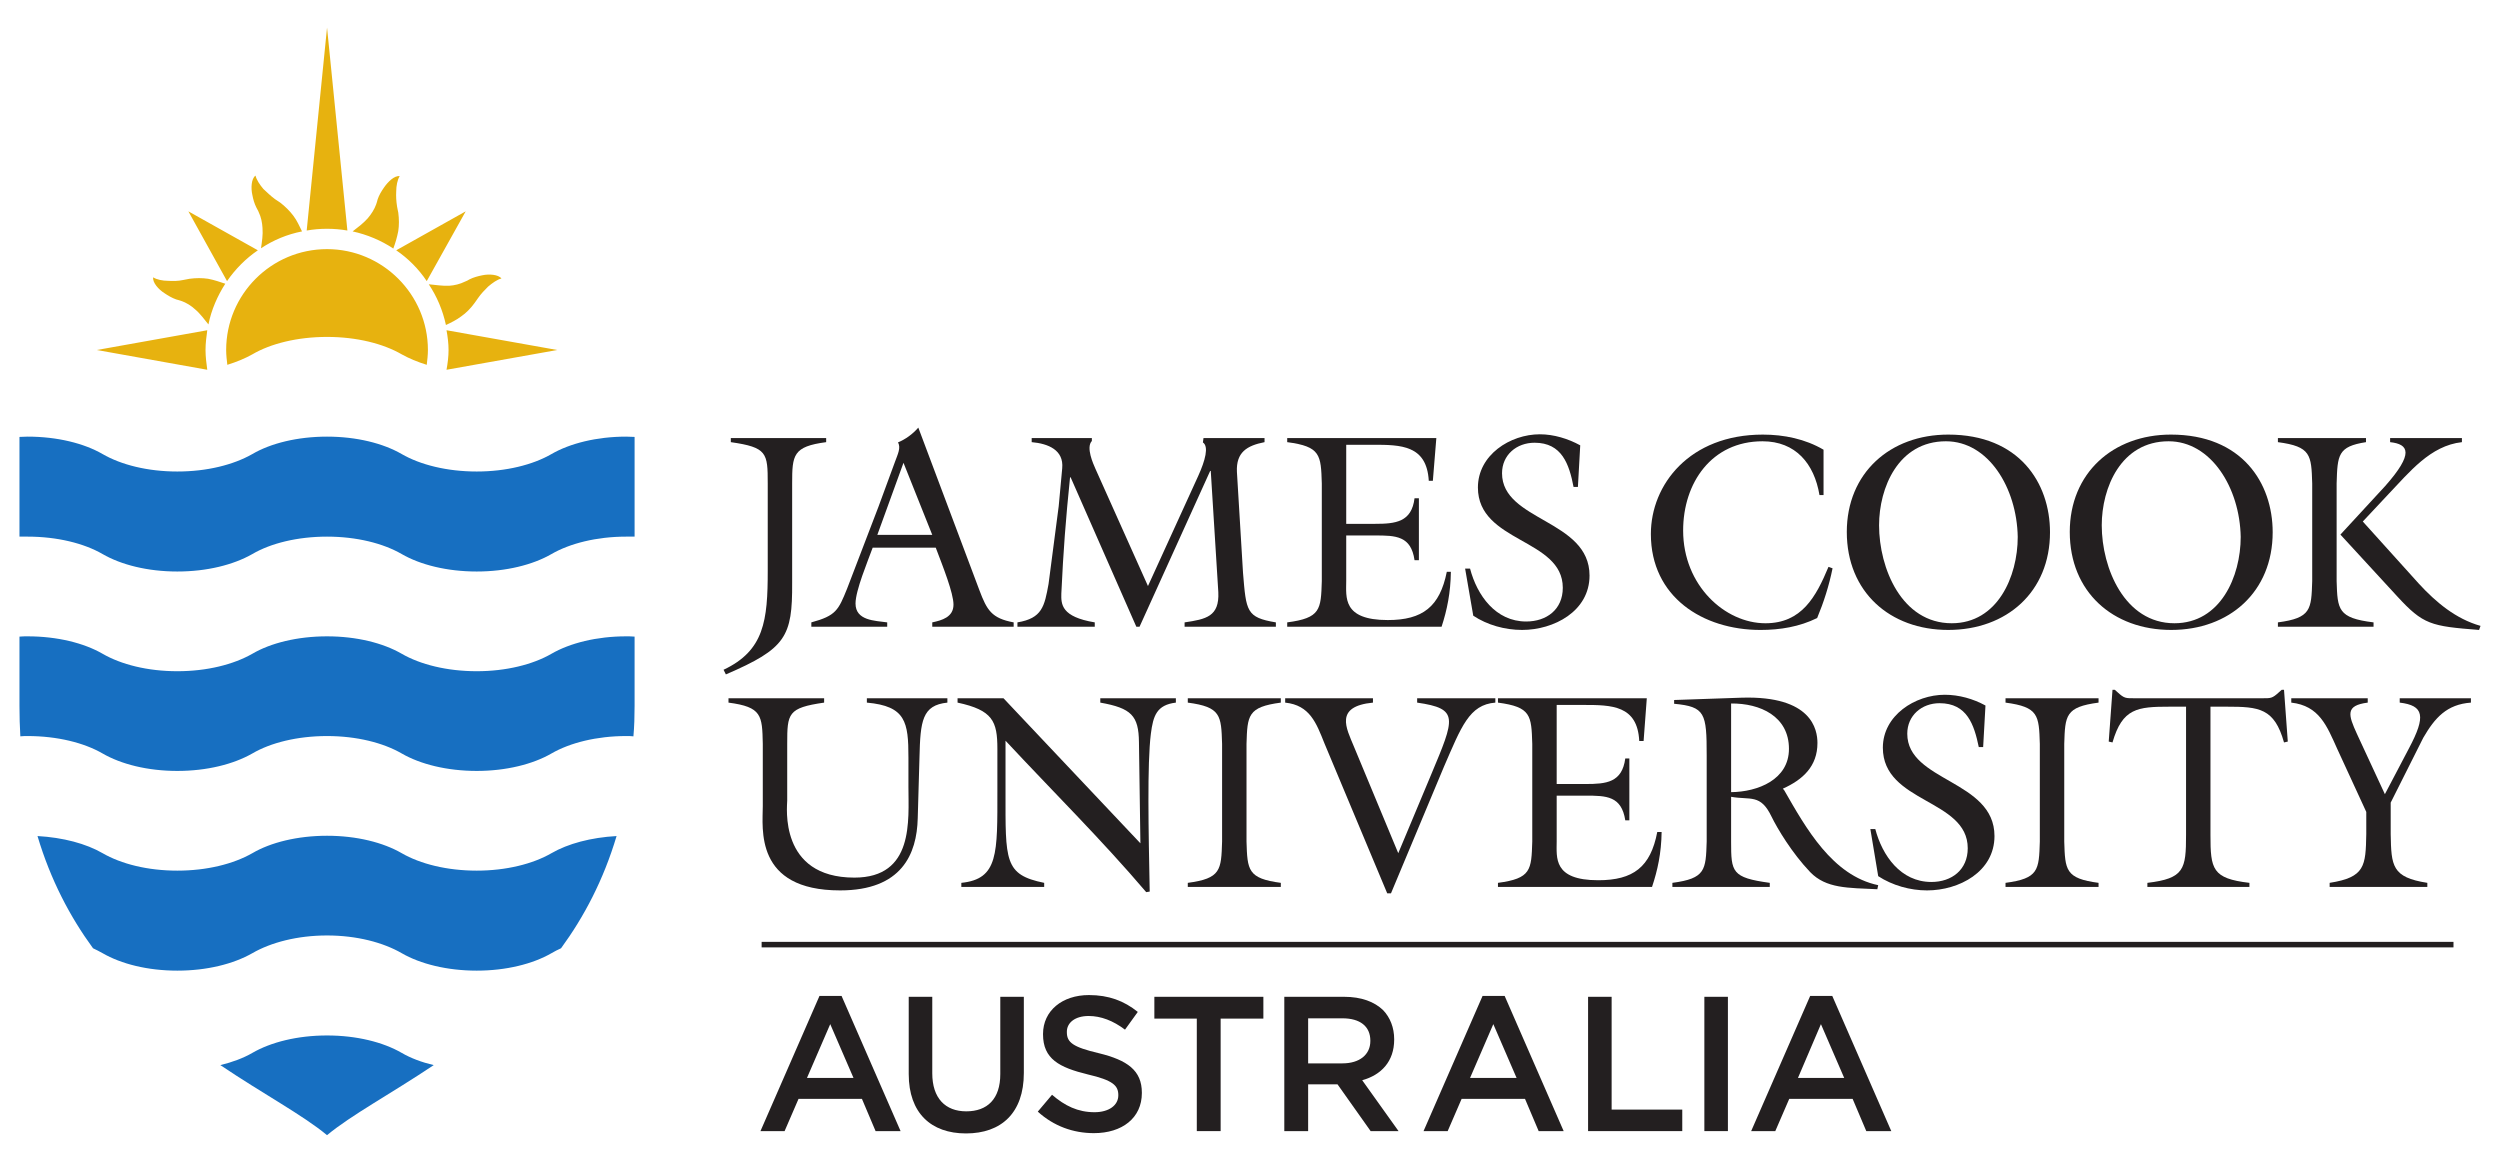
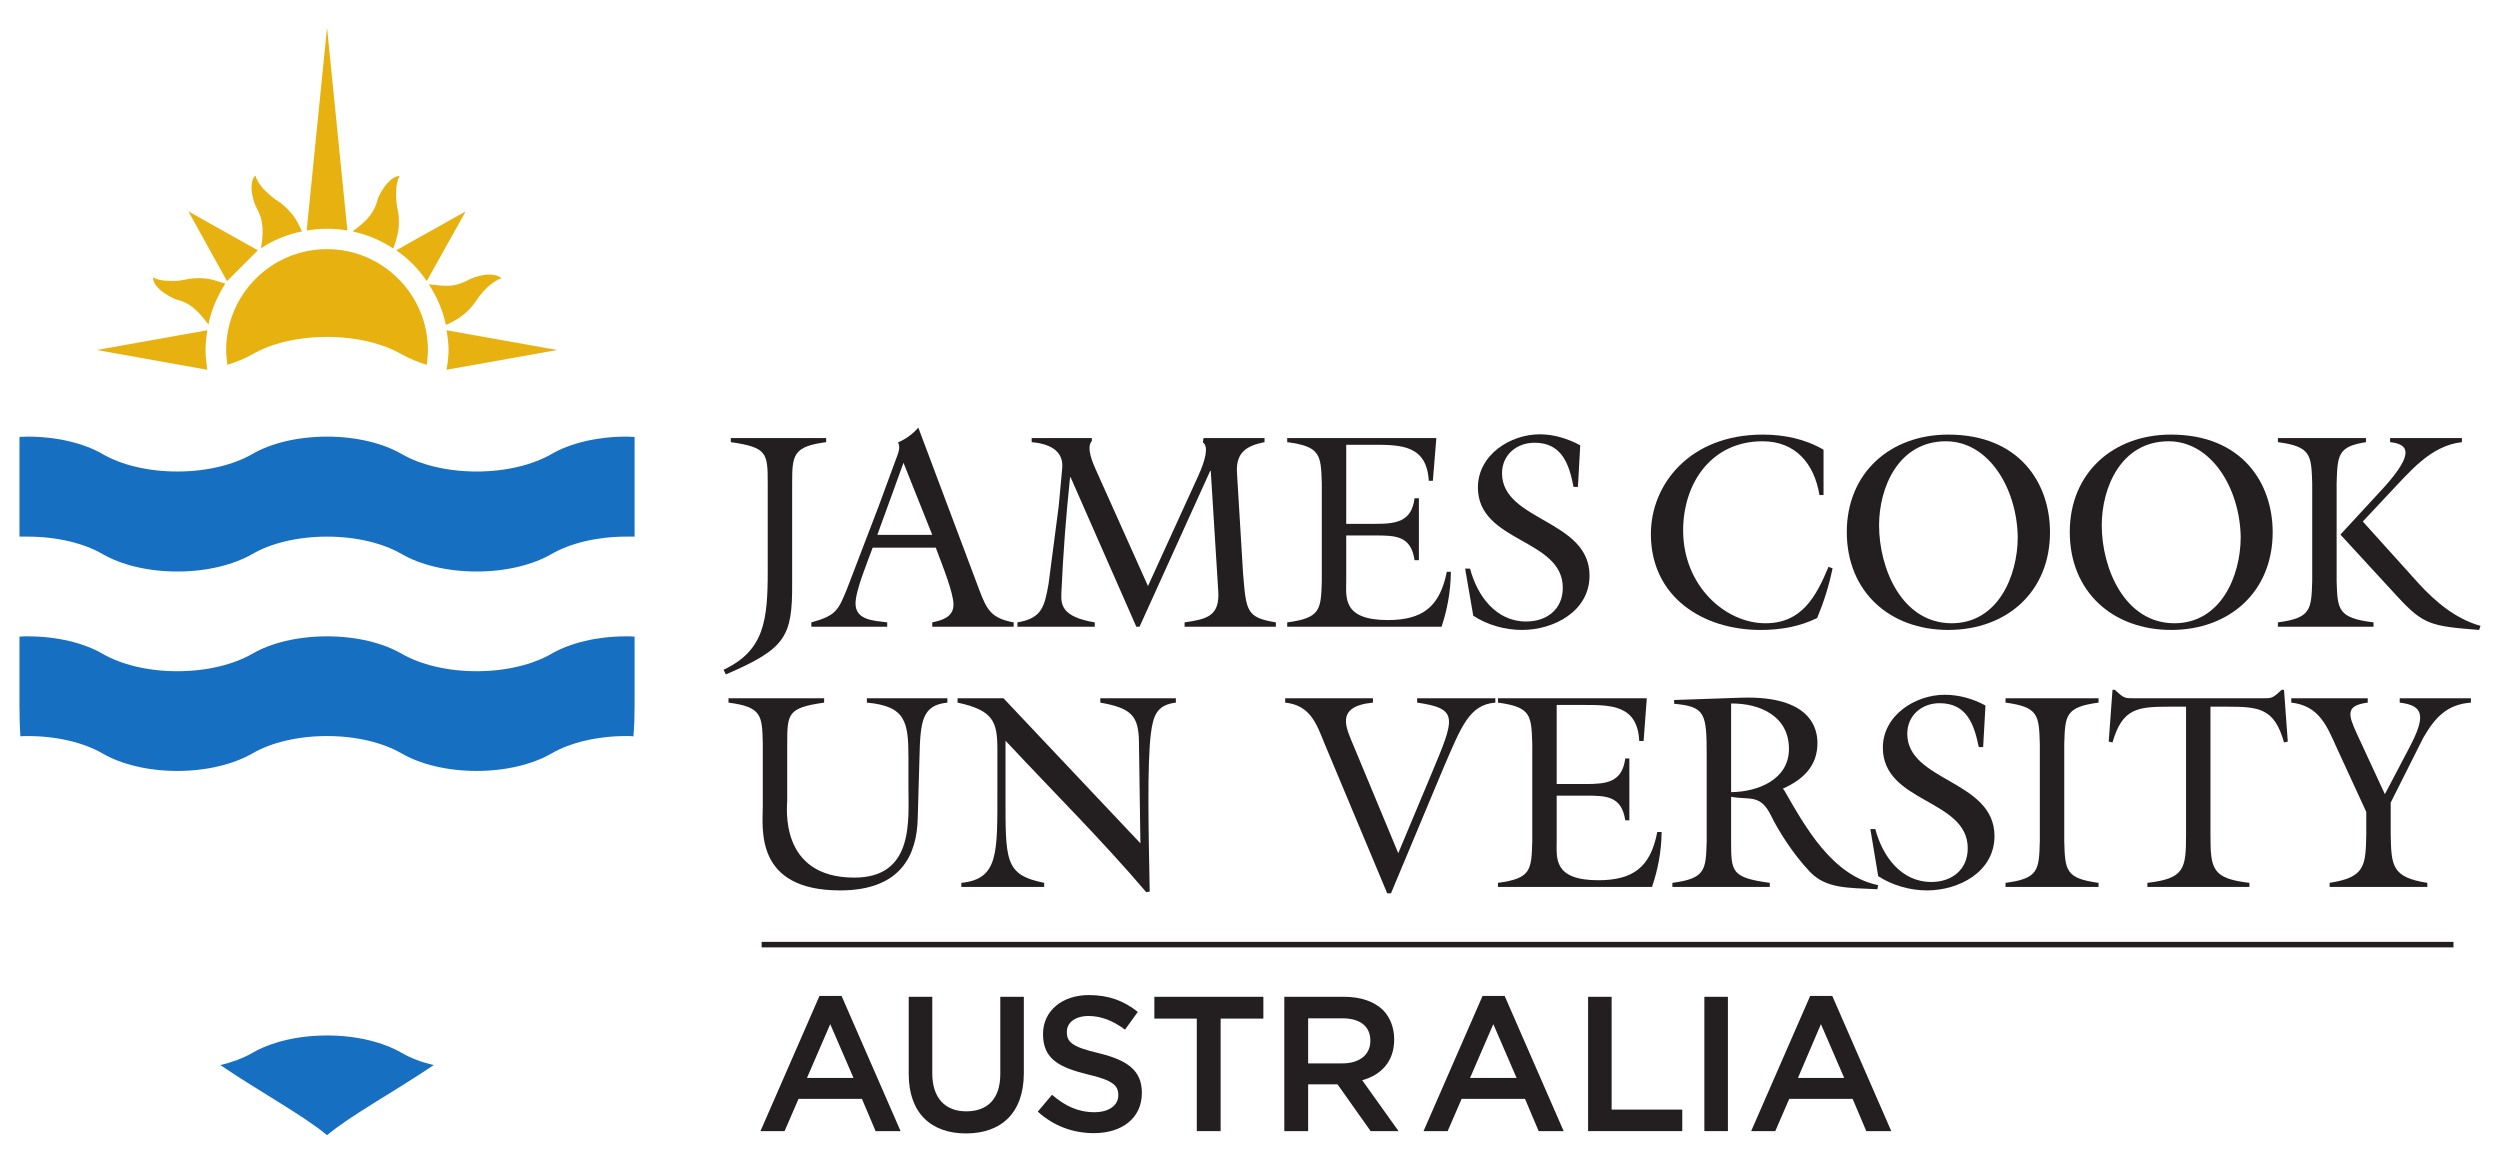
<svg xmlns="http://www.w3.org/2000/svg" xmlns:ns1="http://sodipodi.sourceforge.net/DTD/sodipodi-0.dtd" xmlns:ns2="http://www.inkscape.org/namespaces/inkscape" xml:space="preserve" width="86mm" height="40mm" version="1.1" style="shape-rendering:geometricPrecision; text-rendering:geometricPrecision; image-rendering:optimizeQuality; fill-rule:evenodd; clip-rule:evenodd" viewBox="0 0 8600 4000" ns1:docname="JCU Logo - Horizontal CMYK.eps">
  <defs>
    <style type="text/css">
   
    .fil0 {fill:#176FC1;fill-rule:nonzero}
    .fil2 {fill:#231F20;fill-rule:nonzero}
    .fil1 {fill:#E7B20F;fill-rule:nonzero}
   
  </style>
  </defs>
  <g id="Layer_x0020_1">
    <ns1:namedview pagecolor="#ffffff" bordercolor="#666666" borderopacity="1" objecttolerance="10" gridtolerance="10" guidetolerance="10" ns2:pageopacity="0" ns2:pageshadow="2" ns2:window-width="640" ns2:window-height="480" id="namedview4" />
    <g id="g10" ns2:groupmode="layer" ns2:label="ink_ext_XXXXXX">
      <g id="g12">
        <g>
          <path id="path14" class="fil0" d="M1897 2249c-64,37 -156,60 -257,60 -102,0 -194,-23 -258,-60 -64,-37 -155,-60 -257,-60 -102,0 -194,23 -257,60 -65,37 -156,60 -258,60 -102,0 -193,-23 -257,-60 -64,-37 -156,-60 -258,-60 -9,0 -19,0 -28,1l0 238c0,36 1,71 3,105 9,-1 17,-1 25,-1 102,0 194,23 258,60 64,37 155,60 257,60 102,0 193,-23 258,-60 63,-37 155,-60 257,-60 102,0 193,23 257,60 64,37 156,60 258,60 101,0 193,-23 257,-60 64,-37 156,-60 257,-60 9,0 17,0 25,1 3,-34 4,-69 4,-105l0 -238c-10,-1 -19,-1 -29,-1 -101,0 -193,23 -257,60l0 0zm0 0l0 0 0 0z" />
        </g>
        <g>
-           <path id="path16" class="fil0" d="M1640 2995c-102,0 -194,-23 -258,-60 -64,-37 -155,-60 -257,-60 -102,0 -194,23 -257,60 -65,37 -156,60 -258,60 -102,0 -193,-23 -257,-60 -57,-33 -136,-54 -224,-59 45,151 112,278 191,386 11,5 22,11 33,17 64,37 155,60 257,60 102,0 193,-23 258,-60 64,-37 155,-61 257,-61 102,0 193,24 257,61 64,37 156,60 258,60 101,0 193,-23 257,-60 10,-6 22,-12 33,-17 79,-108 146,-235 191,-386 -88,5 -167,26 -224,59 -64,37 -156,60 -257,60l0 0zm0 0l0 0 0 0z" />
-         </g>
+           </g>
        <g>
          <path id="path18" class="fil0" d="M1382 3622c-64,-37 -155,-60 -257,-60 -102,0 -193,23 -257,60 -31,18 -69,32 -110,42 147,99 284,172 367,241 83,-69 219,-142 367,-241 -42,-10 -79,-24 -110,-42l0 0zm0 0l0 0 0 0z" />
        </g>
        <g>
          <path id="path20" class="fil0" d="M1897 1562c-64,37 -156,60 -257,60 -102,0 -194,-23 -258,-60 -64,-37 -155,-60 -257,-60 -102,0 -194,23 -257,60 -65,37 -156,60 -258,60 -102,0 -193,-23 -257,-60 -64,-37 -156,-60 -258,-60 -9,0 -19,1 -28,1l0 343c9,0 19,0 28,0 102,0 194,23 258,60 64,37 155,60 257,60 102,0 193,-23 258,-60 63,-37 155,-60 257,-60 102,0 193,23 257,60 64,37 156,60 258,60 101,0 193,-23 257,-60 64,-37 156,-60 257,-60 10,0 19,0 29,0l0 -343c-10,0 -19,-1 -29,-1 -101,0 -193,23 -257,60l0 0zm0 0l0 0 0 0z" />
        </g>
        <g>
-           <path id="path22" class="fil1" d="M1125 857c-192,0 -347,156 -347,347 0,17 2,34 4,51 32,-10 61,-22 86,-36 63,-37 155,-60 257,-60 102,0 193,23 257,60 25,14 54,26 86,36 2,-17 4,-34 4,-51 0,-191 -156,-347 -347,-347zm-473 102c-7,1 -14,3 -21,4 -18,4 -35,4 -53,3 -18,0 -39,-4 -51,-12 -3,18 19,42 38,54 13,9 27,17 41,22 6,2 12,3 17,5 18,6 35,17 48,29 18,15 32,35 46,52 10,-50 31,-98 58,-140 -18,-6 -38,-13 -59,-17 -20,-3 -42,-3 -64,0l0 0zm1265 245l-381 -68c4,22 7,45 7,68 0,23 -3,46 -7,68l381 -68zm-1204 -68l-380 68 380 68c-3,-22 -6,-45 -6,-68 0,-23 3,-46 6,-68l0 0zm919 -93c5,-6 8,-12 12,-17 11,-16 23,-28 35,-40 14,-12 32,-25 46,-28 -11,-14 -43,-16 -66,-11 -15,3 -30,7 -44,14 -5,3 -10,6 -16,8 -16,8 -36,13 -54,14 -23,1 -48,-3 -69,-5l-1 0c28,42 48,89 59,140 17,-8 36,-17 53,-30 16,-11 32,-27 45,-45l0 0zm-745 -182l-239 -134 133 240c29,-42 65,-78 106,-106l0 0zm581 106l134 -240 -239 134c41,28 77,64 105,106zm-273 -174l-70 -698 -70 698c23,-4 46,-6 70,-6 24,0 47,2 70,6zm-313 -79c2,5 6,10 8,16 8,16 12,36 13,54 2,24 -2,48 -5,69l0 1c42,-28 90,-48 141,-58 -9,-18 -17,-37 -30,-54 -12,-16 -28,-32 -45,-45 -6,-4 -12,-8 -18,-12 -15,-11 -27,-23 -40,-35 -12,-14 -24,-32 -27,-46 -15,11 -16,44 -11,66 3,16 7,30 14,44l0 0zm488 81c3,-19 3,-42 0,-64 -1,-6 -3,-13 -4,-20 -3,-19 -4,-36 -3,-53 0,-18 4,-40 12,-52 -18,-3 -41,20 -54,39 -9,13 -17,26 -22,41 -1,5 -3,11 -5,17 -6,17 -17,34 -29,48 -15,17 -35,32 -52,45 0,0 0,0 0,0 50,11 98,31 140,59 7,-19 13,-39 17,-60l0 0zm0 0l0 0 0 0z" />
+           <path id="path22" class="fil1" d="M1125 857c-192,0 -347,156 -347,347 0,17 2,34 4,51 32,-10 61,-22 86,-36 63,-37 155,-60 257,-60 102,0 193,23 257,60 25,14 54,26 86,36 2,-17 4,-34 4,-51 0,-191 -156,-347 -347,-347zm-473 102c-7,1 -14,3 -21,4 -18,4 -35,4 -53,3 -18,0 -39,-4 -51,-12 -3,18 19,42 38,54 13,9 27,17 41,22 6,2 12,3 17,5 18,6 35,17 48,29 18,15 32,35 46,52 10,-50 31,-98 58,-140 -18,-6 -38,-13 -59,-17 -20,-3 -42,-3 -64,0l0 0zm1265 245l-381 -68c4,22 7,45 7,68 0,23 -3,46 -7,68l381 -68zm-1204 -68l-380 68 380 68c-3,-22 -6,-45 -6,-68 0,-23 3,-46 6,-68l0 0zm919 -93c5,-6 8,-12 12,-17 11,-16 23,-28 35,-40 14,-12 32,-25 46,-28 -11,-14 -43,-16 -66,-11 -15,3 -30,7 -44,14 -5,3 -10,6 -16,8 -16,8 -36,13 -54,14 -23,1 -48,-3 -69,-5l-1 0c28,42 48,89 59,140 17,-8 36,-17 53,-30 16,-11 32,-27 45,-45l0 0zm-745 -182l-239 -134 133 240l0 0zm581 106l134 -240 -239 134c41,28 77,64 105,106zm-273 -174l-70 -698 -70 698c23,-4 46,-6 70,-6 24,0 47,2 70,6zm-313 -79c2,5 6,10 8,16 8,16 12,36 13,54 2,24 -2,48 -5,69l0 1c42,-28 90,-48 141,-58 -9,-18 -17,-37 -30,-54 -12,-16 -28,-32 -45,-45 -6,-4 -12,-8 -18,-12 -15,-11 -27,-23 -40,-35 -12,-14 -24,-32 -27,-46 -15,11 -16,44 -11,66 3,16 7,30 14,44l0 0zm488 81c3,-19 3,-42 0,-64 -1,-6 -3,-13 -4,-20 -3,-19 -4,-36 -3,-53 0,-18 4,-40 12,-52 -18,-3 -41,20 -54,39 -9,13 -17,26 -22,41 -1,5 -3,11 -5,17 -6,17 -17,34 -29,48 -15,17 -35,32 -52,45 0,0 0,0 0,0 50,11 98,31 140,59 7,-19 13,-39 17,-60l0 0zm0 0l0 0 0 0z" />
        </g>
        <g>
          <path id="path24" class="fil2" d="M2641 1663c0,-105 -2,-124 -127,-142l0 -14 328 0 0 14c-114,15 -117,44 -117,142l0 342c1,185 -21,226 -228,315l-8 -16c140,-66 152,-169 152,-341l0 -300 0 0zm0 0l0 0 0 0z" />
        </g>
        <path id="path26" class="fil2" d="M3002 1884c-17,47 -59,147 -59,192 0,59 66,59 109,65l0 15 -261 0 0 -15c85,-23 93,-42 123,-116l108 -282 57 -155c9,-25 21,-48 10,-66 26,-11 50,-28 70,-51l210 559c26,69 42,97 118,111l0 15 -280 0 0 -15c33,-7 73,-18 73,-61 0,-40 -36,-130 -61,-196l-217 0zm106 -292l-90 248 189 0 -99 -248z" />
        <g>
          <path id="path28" class="fil2" d="M3949 2016l173 -379c24,-53 37,-101 16,-115l2 -15 210 0 0 14c-61,12 -98,35 -95,102l21 348c11,132 11,153 113,170l0 15 -314 0 0 -15c74,-11 120,-20 116,-104l-26 -417 -2 0 -243 536 -11 0 -226 -514 -2 0c-15,146 -23,252 -30,400 -1,37 0,80 115,99l0 15 -266 0 0 -15c85,-14 93,-55 107,-132l35 -268 12 -130c6,-63 -48,-85 -105,-90l0 -14 207 0 0 10c-21,22 5,79 12,95l181 404 0 0zm0 0l0 0 0 0z" />
        </g>
        <path id="path30" class="fil2" d="M4428 2141c115,-15 116,-44 119,-142l0 -336c-3,-98 -4,-127 -119,-142l0 -14 513 0 -12 147 -14 0c-7,-123 -96,-124 -192,-124l-92 0 0 272 99 0c71,0 126,-6 136,-88l15 0 0 213 -15 0c-12,-84 -65,-85 -136,-85l-99 0 0 156c0,56 -14,135 143,135 120,0 179,-46 203,-166l14 0c-1,72 -13,131 -32,189l-531 0 0 -15z" />
        <path id="path32" class="fil2" d="M5428 1675l-15 0c-15,-78 -40,-152 -134,-152 -62,0 -112,42 -112,105 0,165 301,159 301,352 0,123 -123,187 -232,187 -59,0 -120,-17 -168,-49l-28 -162 17 0c24,92 88,182 193,182 70,0 126,-41 126,-116 0,-170 -292,-155 -292,-345 0,-112 111,-183 213,-183 48,0 97,15 139,38l-8 143z" />
        <g>
          <path id="path34" class="fil2" d="M6273 1703l-14 0c-18,-108 -82,-185 -196,-185 -175,0 -273,143 -273,307 0,189 144,319 283,319 125,0 174,-91 217,-194l14 5c-12,59 -30,116 -53,171 -61,30 -127,41 -195,41 -199,0 -377,-114 -377,-330 0,-170 133,-342 385,-342 73,0 146,15 209,52l0 156 0 0zm0 0l0 0 0 0z" />
        </g>
        <g>
          <path id="path36" class="fil2" d="M7052 1831c0,205 -149,336 -350,336 -201,0 -349,-131 -349,-337 0,-203 149,-335 349,-335 244,0 350,166 350,336l0 0zm-588 -24c0,148 78,337 250,337 157,0 227,-160 227,-297 -3,-169 -101,-329 -247,-329 -164,0 -230,160 -230,289z" />
        </g>
        <g>
          <path id="path38" class="fil2" d="M7818 1831c0,205 -149,336 -349,336 -201,0 -349,-131 -349,-337 0,-203 149,-335 348,-335 244,0 350,166 350,336l0 0zm-588 -24c0,148 79,337 250,337 158,0 228,-160 228,-297 -3,-169 -102,-329 -248,-329 -164,0 -230,160 -230,289z" />
        </g>
        <path id="path40" class="fil2" d="M8038 1999c3,98 4,127 127,142l0 15 -329 0 0 -15c114,-15 115,-44 118,-142l0 -336c-3,-98 -4,-127 -118,-142l0 -14 303 0 0 14c-97,15 -98,44 -101,142l0 336zm431 -492l0 14c-109,12 -181,104 -252,178l-89 95 193 214c59,64 127,121 212,145l-5 14c-166,-13 -192,-18 -282,-116l-195 -212 154 -167c100,-113 81,-144 17,-151l0 -14 247 0z" />
        <path id="path42" class="fil2" d="M3259 2402l0 15c-87,9 -93,63 -96,189l-6 209c-3,123 -55,248 -267,248 -296,0 -266,-214 -266,-290l0 -214c-2,-98 -3,-127 -118,-142l0 -15 329 0 0 15c-125,18 -127,37 -127,142l0 195c0,19 -30,265 231,265 206,0 186,-197 186,-313l0 -100c0,-122 -9,-177 -143,-189l0 -15 277 0z" />
        <g>
          <path id="path44" class="fil2" d="M3923 2901l-5 -348c-1,-91 -26,-117 -133,-136l0 -15 260 0 0 15c-66,8 -78,45 -86,107 -13,104 -8,335 -4,543l-12 2c-153,-180 -322,-347 -484,-521l0 176c0,237 -5,285 133,313l0 14 -285 0 0 -14c128,-13 124,-101 124,-318l0 -143c0,-95 -16,-133 -137,-159l0 -15 158 0 471 499 0 0zm0 0l0 0 0 0z" />
        </g>
-         <path id="path46" class="fil2" d="M4288 2895c3,98 4,127 118,142l0 14 -320 0 0 -14c114,-15 115,-44 118,-142l0 -336c-3,-98 -4,-127 -118,-142l0 -15 320 0 0 15c-114,15 -115,44 -118,142l0 336z" />
        <path id="path48" class="fil2" d="M5144 2402l0 15c-90,7 -117,83 -177,221l-182 435 -13 0 -216 -516c-28,-70 -50,-131 -135,-140l0 -15 302 0 0 15c-134,13 -91,89 -66,150l153 368 113 -270c82,-196 97,-227 -48,-248l0 -15 269 0z" />
        <path id="path50" class="fil2" d="M5153 3037c114,-15 115,-44 118,-142l0 -336c-3,-98 -4,-127 -118,-142l0 -15 512 0 -11 147 -15 0c-6,-123 -95,-124 -192,-124l-92 0 0 272 99 0c72,0 126,-5 137,-88l14 0 0 213 -14 0c-13,-84 -65,-85 -137,-85l-99 0 0 157c0,56 -13,134 143,134 120,0 180,-45 203,-166l15 0c-1,73 -14,132 -33,189l-530 0 0 -14z" />
        <path id="path52" class="fil2" d="M5871 2599c0,-146 -5,-168 -112,-178l0 -13 233 -8c241,-7 260,110 260,156 0,80 -50,126 -119,157l5 6c74,129 165,293 323,326l-3 14c-101,-5 -176,-2 -231,-59 -63,-66 -113,-150 -133,-191 -38,-79 -72,-56 -139,-68l0 154c0,105 2,124 133,142l0 14 -335 0 0 -14c114,-15 115,-44 118,-142l0 -296zm84 126c92,-1 199,-43 199,-149 0,-112 -99,-157 -199,-156l0 305z" />
        <path id="path54" class="fil2" d="M6822 2570l-15 0c-16,-77 -40,-151 -135,-151 -61,0 -111,42 -111,105 0,165 300,159 300,352 0,123 -122,187 -232,187 -58,0 -119,-17 -168,-49l-27 -162 17 0c24,91 87,182 193,182 70,0 125,-42 125,-116 0,-170 -292,-155 -292,-346 0,-111 111,-182 213,-182 49,0 98,14 140,37l-8 143z" />
        <path id="path56" class="fil2" d="M7101 2895c3,98 4,127 118,142l0 14 -320 0 0 -14c114,-15 115,-44 118,-142l0 -336c-3,-98 -4,-127 -118,-142l0 -15 320 0 0 15c-114,15 -115,44 -118,142l0 336z" />
        <g>
          <path id="path58" class="fil2" d="M7849 2373l8 0 13 178 -13 3c-33,-118 -86,-123 -196,-123l-57 0 0 441c0,118 6,150 134,165l0 14 -351 0 0 -14c127,-15 133,-47 133,-165l0 -441 -57 0c-110,0 -162,5 -196,123l-13 -3 13 -178 8 0 9 8c24,22 28,21 60,21l437 0c31,0 35,1 59,-21l9 -8 0 0zm0 0l0 0 0 0z" />
        </g>
        <path id="path60" class="fil2" d="M8500 2402l0 15c-83,6 -124,52 -164,121l-112 223 0 108c2,110 4,149 126,168l0 14 -336 0 0 -14c122,-19 124,-58 126,-168l0 -76 -100 -217c-36,-80 -62,-148 -158,-159l0 -15 263 0 0 15c-78,10 -67,42 -37,108l96 207 83 -158c59,-111 51,-147 -32,-157l0 -15 245 0z" />
        <polygon id="path62" class="fil2" points="2620,3240 8440,3240 8440,3259 2620,3259 " />
        <path id="path64" class="fil2" d="M2936 3708l-80 -185 -80 185 160 0zm-117 -282l76 0 203 465 -86 0 -47 -111 -218 0 -48 111 -83 0 203 -465z" />
        <path id="path66" class="fil2" d="M3126 3695l0 -266 81 0 0 263c0,86 45,131 117,131 72,0 117,-42 117,-128l0 -266 81 0 0 262c0,138 -78,208 -199,208 -120,0 -197,-70 -197,-204z" />
        <path id="path68" class="fil2" d="M3570 3824l49 -58c44,38 89,60 146,60 50,0 82,-24 82,-58l0 -1c0,-33 -19,-51 -105,-71 -98,-24 -154,-53 -154,-138l0 -1c0,-80 66,-134 158,-134 68,0 121,20 168,58l-44 61c-41,-31 -83,-47 -125,-47 -48,0 -75,24 -75,54l0 2c0,35 21,51 110,72 98,24 148,59 148,136l0 1c0,86 -68,138 -165,138 -71,0 -138,-24 -193,-74z" />
        <polygon id="path70" class="fil2" points="4117,3504 3971,3504 3971,3429 4346,3429 4346,3504 4199,3504 4199,3891 4117,3891 " />
        <path id="path72" class="fil2" d="M4618 3658c59,0 96,-30 96,-77l0 -1c0,-50 -36,-77 -96,-77l-118 0 0 155 118 0zm-200 -229l206 0c59,0 104,17 134,46 24,25 38,60 38,100l0 1c0,76 -45,122 -110,140l125 175 -96 0 -114 -161 -101 0 0 161 -82 0 0 -462z" />
        <path id="path74" class="fil2" d="M5217 3708l-80 -185 -80 185 160 0zm-117 -282l76 0 203 465 -86 0 -47 -111 -218 0 -48 111 -83 0 203 -465z" />
        <polygon id="path76" class="fil2" points="5463,3429 5544,3429 5544,3817 5787,3817 5787,3891 5463,3891 " />
        <polygon id="path78" class="fil2" points="5863,3429 5944,3429 5944,3891 5863,3891 " />
        <path id="path80" class="fil2" d="M6344 3708l-80 -185 -79 185 159 0zm-117 -282l76 0 203 465 -86 0 -47 -111 -218 0 -48 111 -83 0 203 -465z" />
      </g>
    </g>
  </g>
</svg>